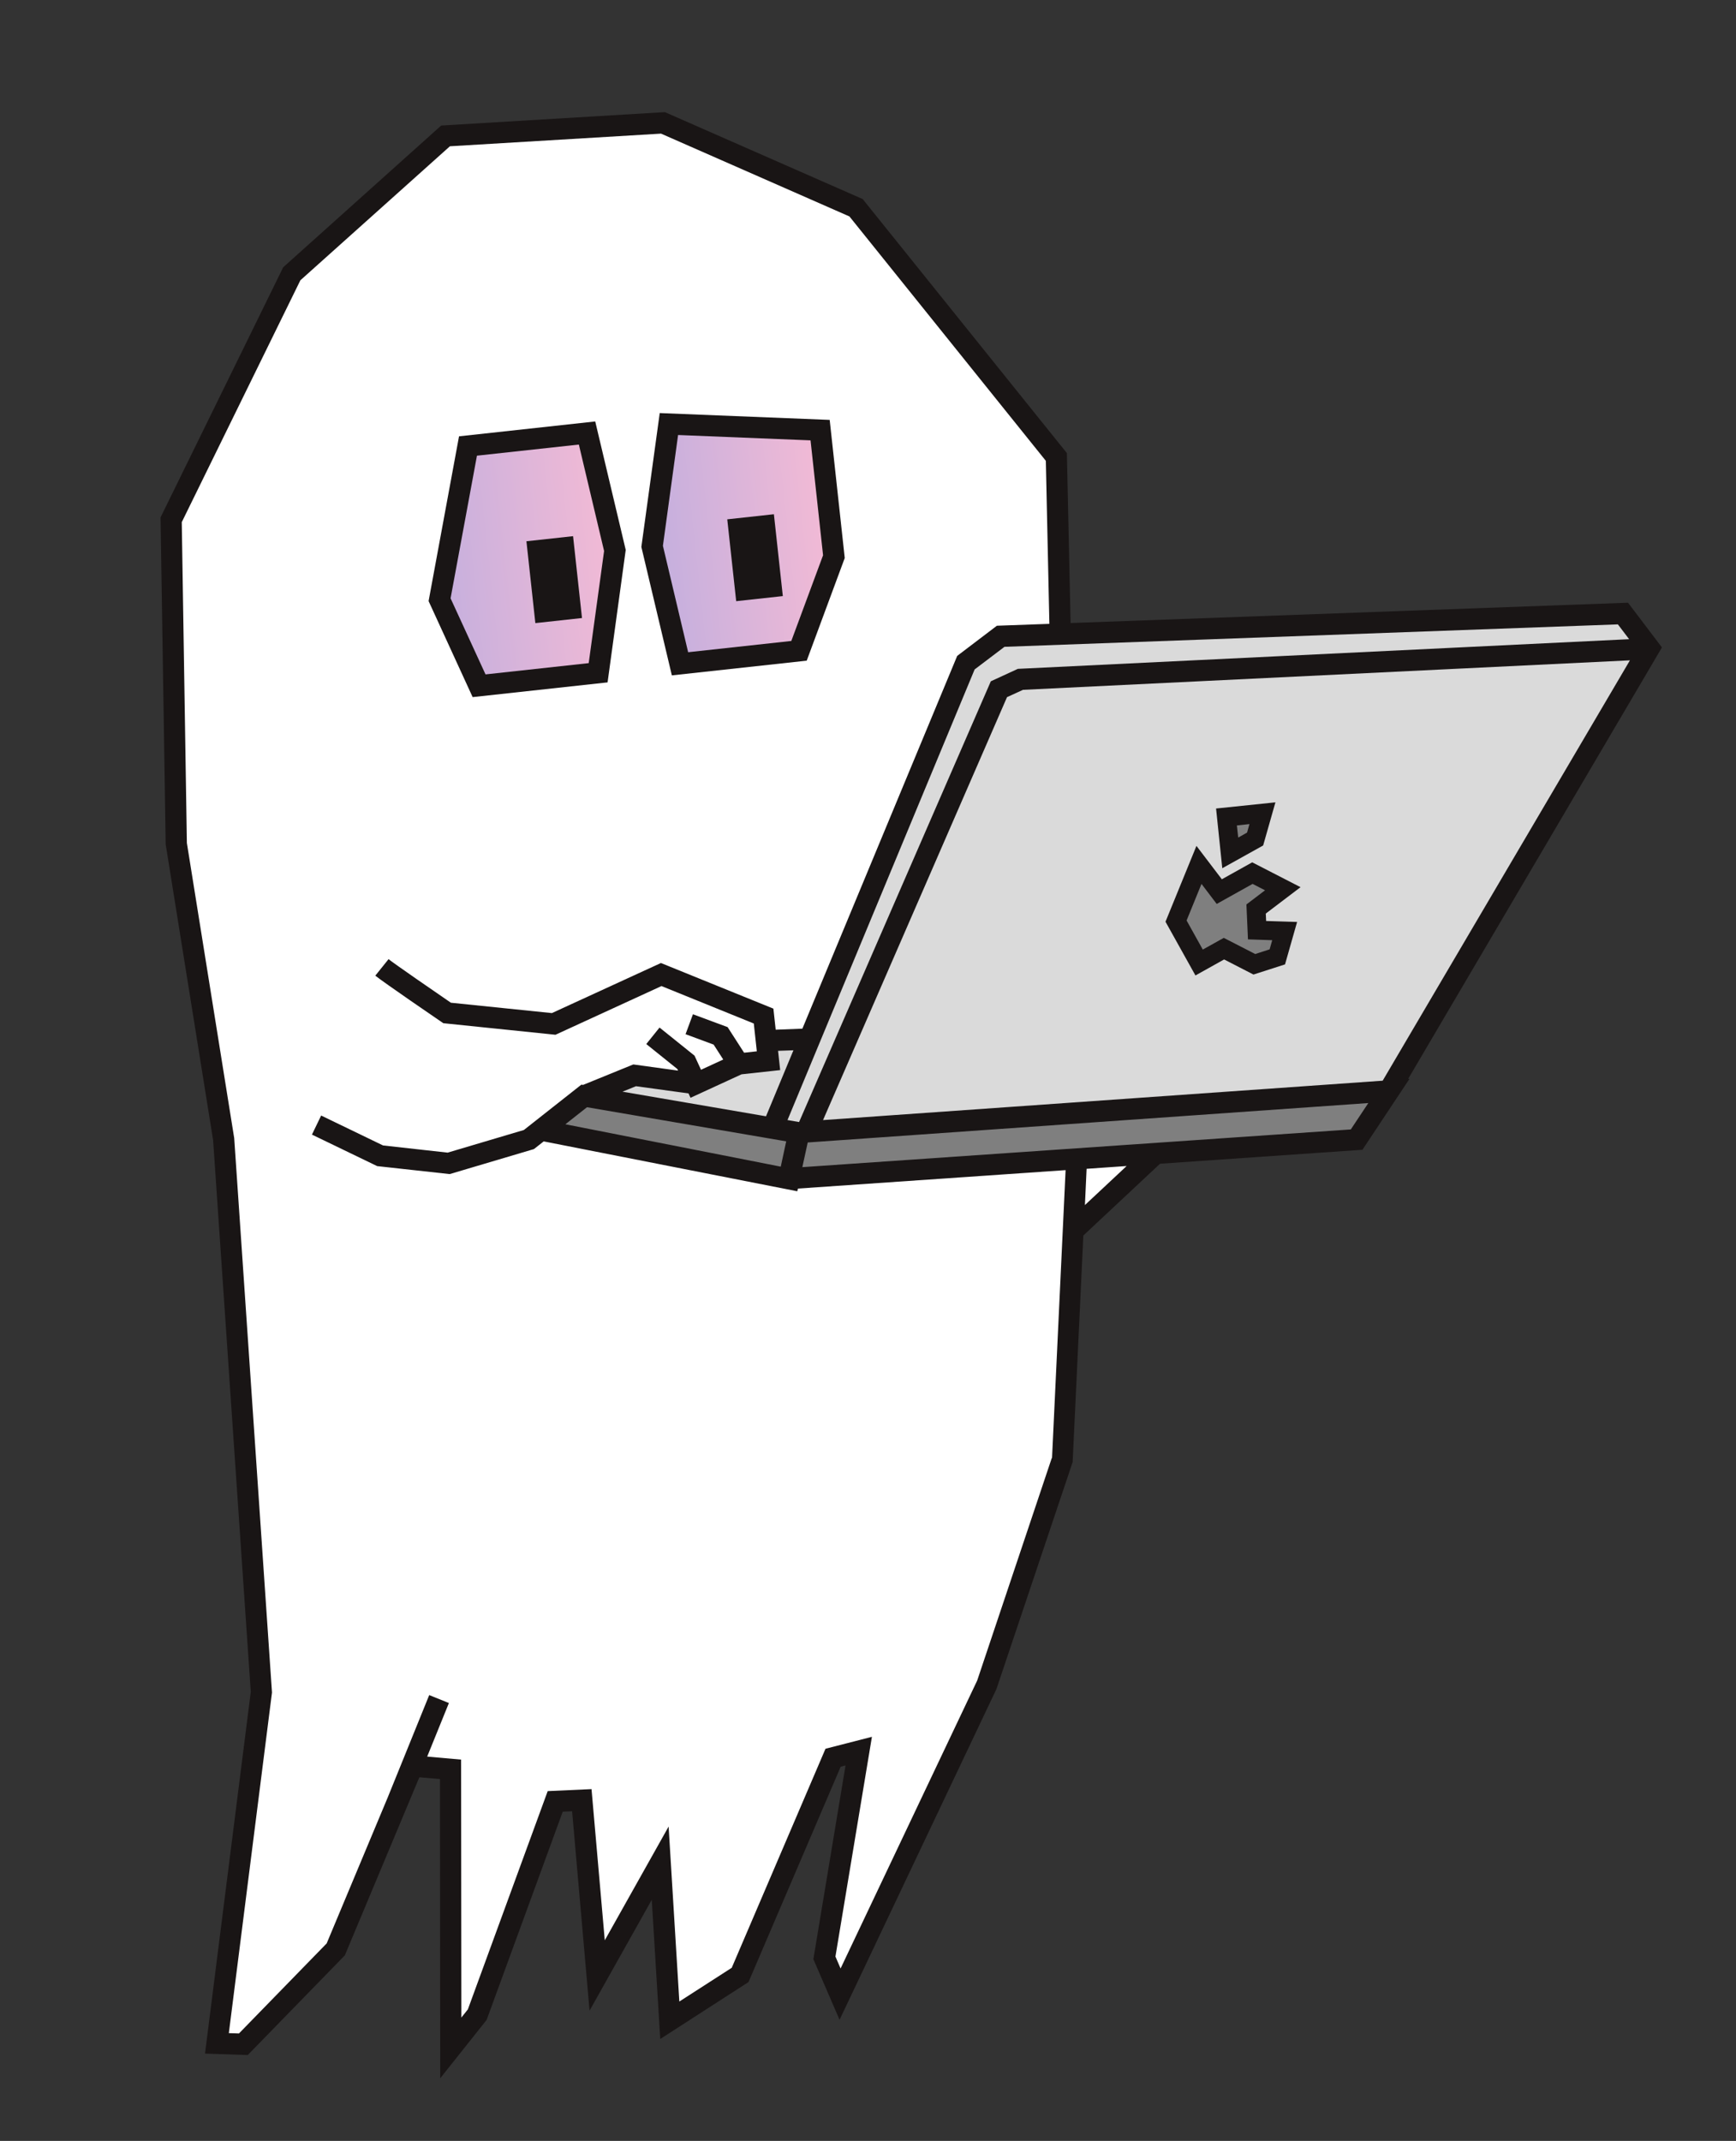
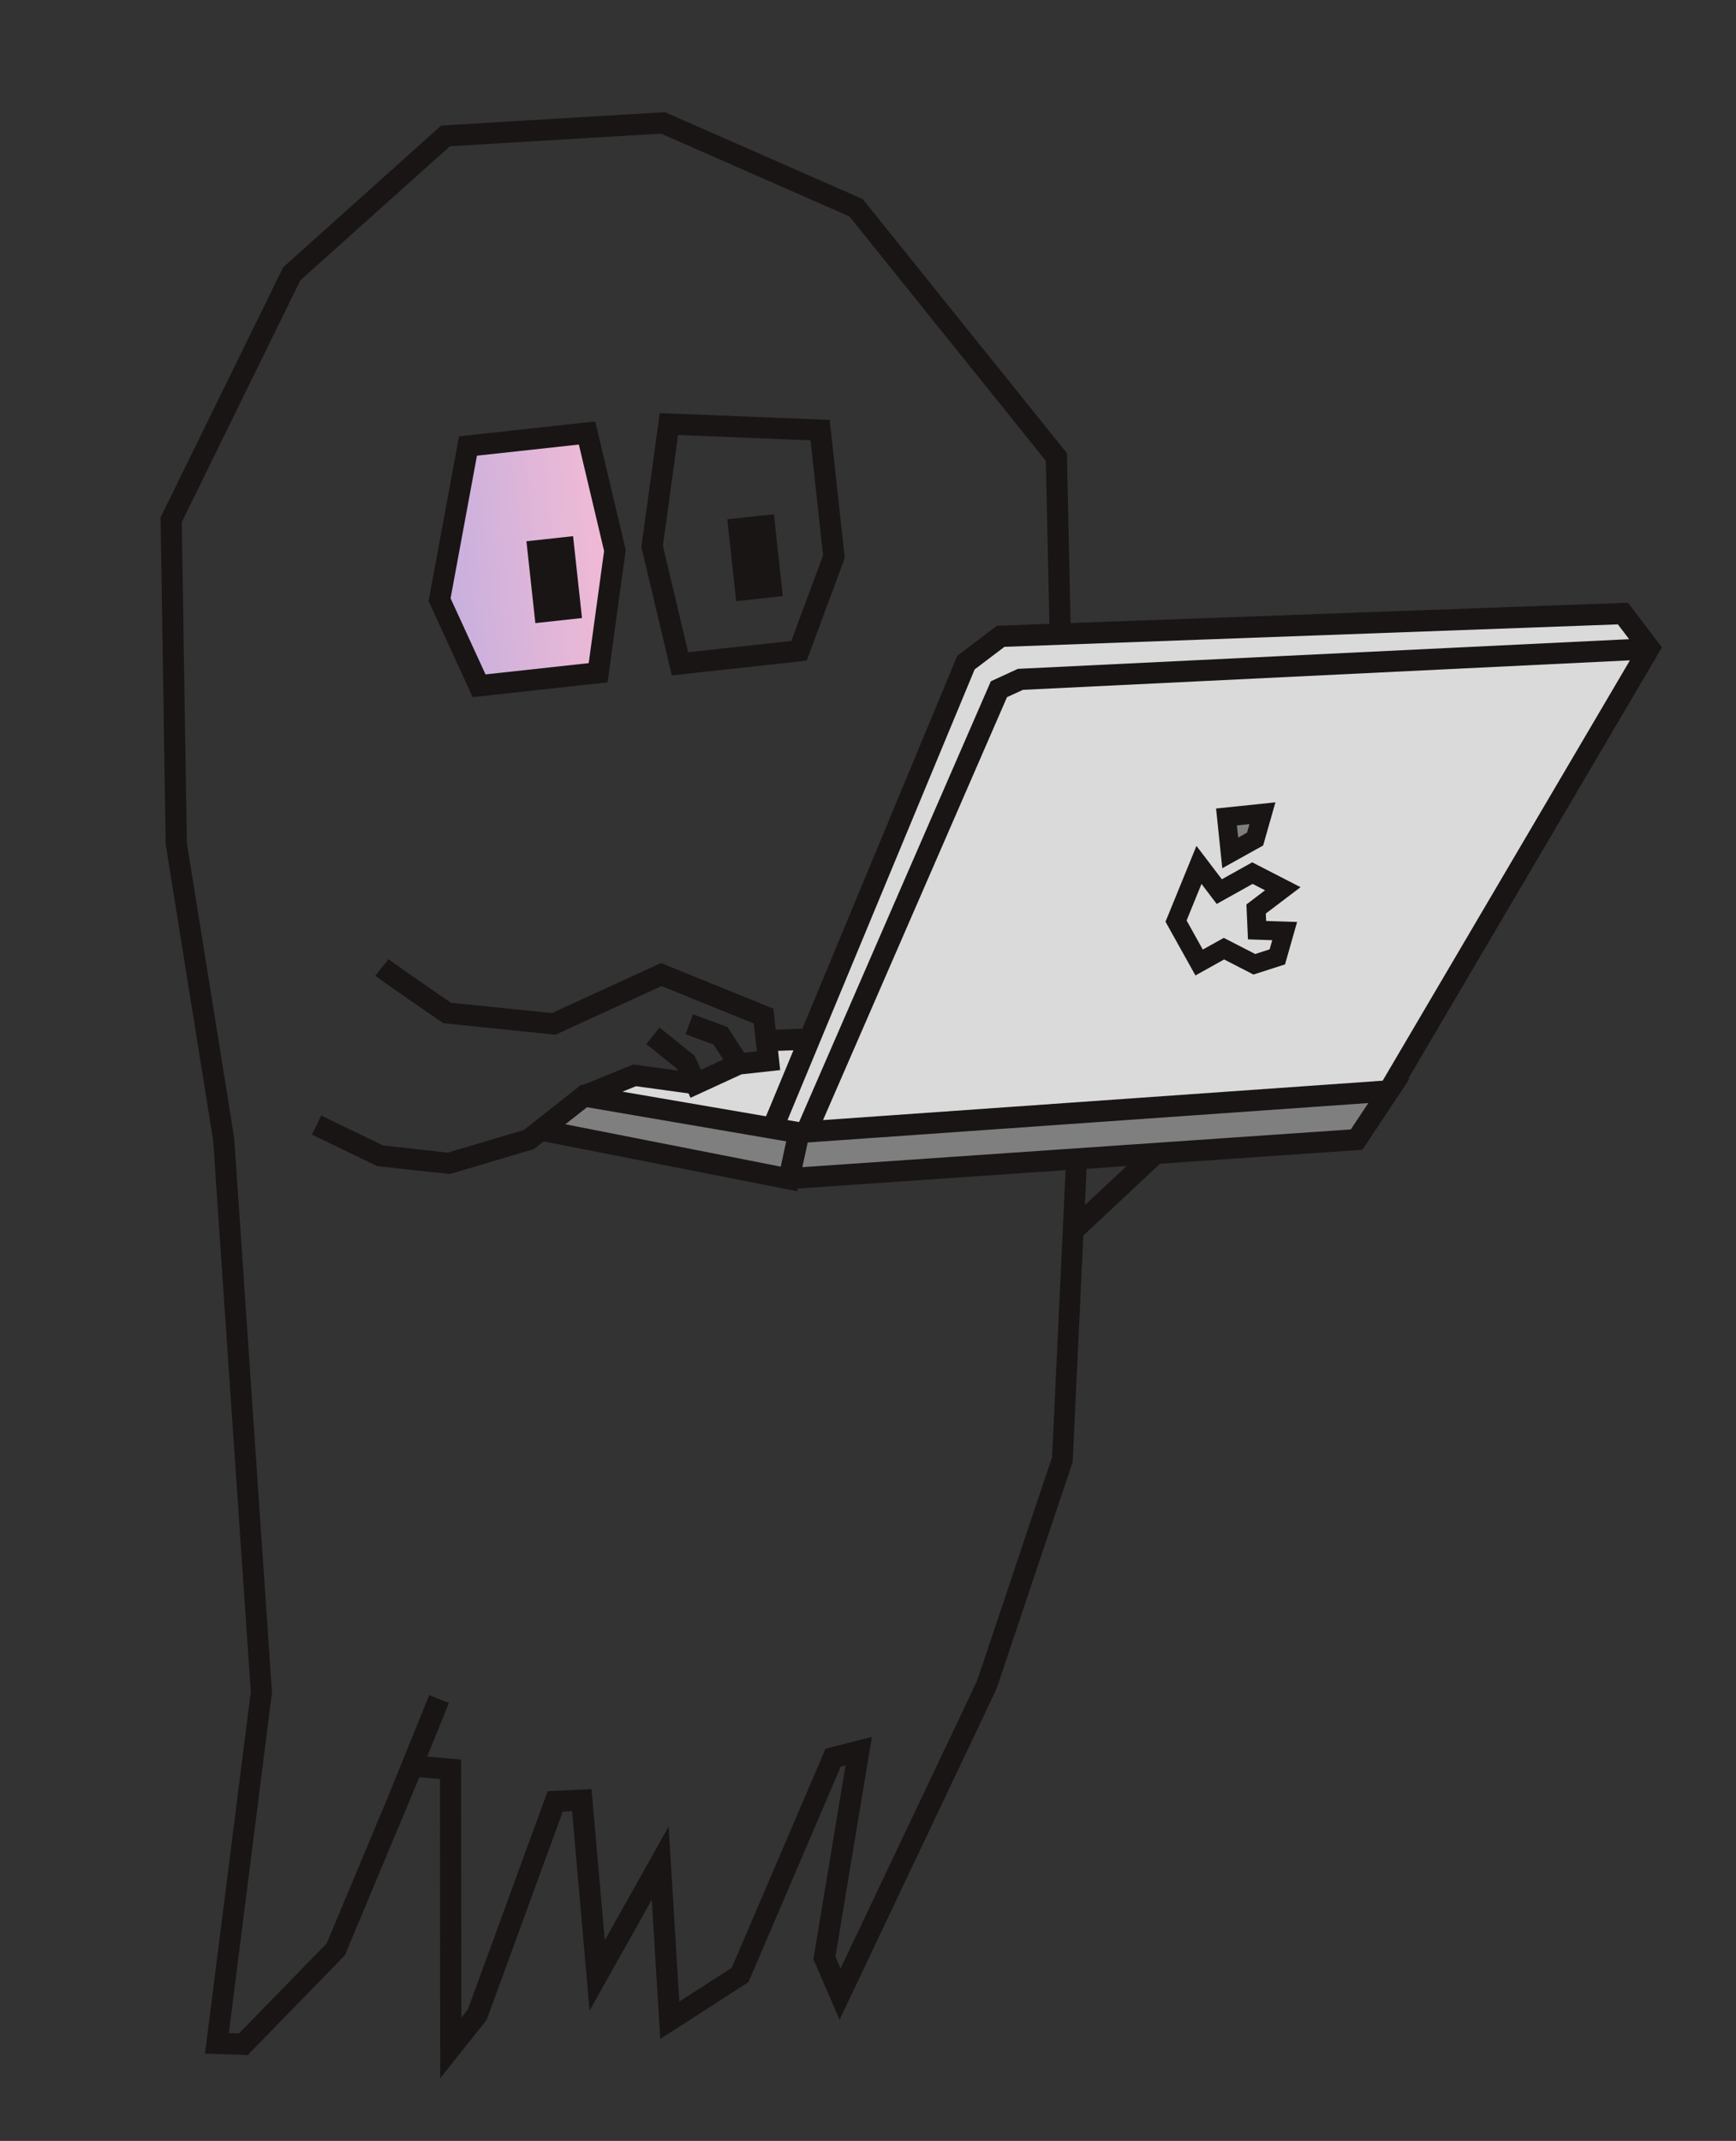
<svg xmlns="http://www.w3.org/2000/svg" fill="none" viewBox="0 0 232 286" height="286" width="232">
  <rect x="0" y="0" width="232" height="286" fill="#333333" stroke="none" />
  <g clip-path="url(#clip0_4386_617)">
-     <path fill="white" d="M141.132 83.692L141.511 59.508L113.857 27.317L88.431 16.471L59.543 18.154L38.645 37.293L23.882 69.323L24.038 113.909L30.04 151.581L35.053 227.042L29.884 271.867L33.01 273.045L44.705 260.191L55.134 235.917L60.213 236.368L61.135 272.481L64.678 268.071L74.781 240.815L78.649 239.387L79.481 265.45L88.012 251.442L89.856 268.342L99.363 263.281L111.346 234.814L114.22 233.494L110.081 260.1L112.612 264.854L131.701 226.93L142.235 195.23L143.735 162.877L151.923 154.942L105.977 157.942L72.973 150.478L79.498 145.742L84.36 144.206L92.421 144.332L103.14 141.151L102.814 138.169L107.893 138.621L129.528 87.976L135.167 84.343L141.132 83.692Z" />
-     <path fill="url(#paint0_linear_4386_617)" d="M109.158 58.009L110.893 73.915L107.224 86.386L91.318 88.122L87.703 73.427L89.836 56.093L109.158 58.009Z" />
    <path fill="url(#paint1_linear_4386_617)" d="M78.9 57.287L81.629 73.084L79.388 89.423L64.476 91.05L58.313 80.657L63.102 60.016L78.9 57.287Z" />
    <path fill="#7F7F7F" d="M72.973 150.476C75.178 152.248 105.977 157.941 105.977 157.941L107.206 150.765L103.799 150.151L79.498 145.741L72.973 150.476Z" />
    <path fill="#DADADA" d="M218.979 87.27L185.072 145.29L107.206 150.767L133.161 93.615L136.92 91.193L218.979 87.27Z" />
    <path fill="#7F7F7F" d="M181.747 151.689L105.978 157.943L107.207 150.767L185.072 145.29L181.747 151.689Z" />
    <path fill="#DADADA" d="M216.341 81.524L135.168 84.344L129.529 87.977L103.801 150.154L107.207 150.768L133.162 93.616L136.921 91.194L218.98 87.271L216.341 81.524Z" />
    <path fill="#DADADA" d="M79.499 145.744L103.801 150.154L107.894 138.622L103.404 138.217L102.815 138.171L103.141 141.153L99.084 142.32L92.423 144.334L84.361 144.208L79.499 145.744Z" />
-     <path fill="#7F7F7F" d="M170.768 119.097L167.748 122.394L168.159 124.593L171.322 124.449L170.5 127.335L168.025 128.712L163.496 126.389L160.055 127.489L157.036 123.513L160.456 115.122L163.487 119.107L167.461 116.078L170.768 119.097Z" />
    <path fill="#7F7F7F" d="M163.672 109.289L164.504 113.685L166.978 112.298L169.032 108.724L163.672 109.289Z" />
    <path fill="#191515" d="M222.116 86.507L217.569 80.515L143.074 83.23L142.579 60.53L115.287 26.59L88.852 14.978L58.96 16.771L37.849 35.702L21.456 69.117L22.143 112.76L22.154 112.859L28.482 152.326L33.514 226.015L27.398 274.333L33.112 274.524L46.085 261.209L56.043 237.419L58.796 237.661L58.831 277.633L65.032 269.835L75.205 242.017L76.457 241.961L78.789 268.596L87.102 253.787L88.235 272.383L100.03 264.779L112.352 236.003L112.998 235.842L108.7 261.721L112.199 269.819L133.169 225.624L143.29 195.489L143.35 195.301L144.778 165.048L155.028 155.46L182.076 153.595L188.374 144.106L188.185 144.127L222.095 86.499L222.116 86.507ZM184.781 144.367L109.99 149.63L134.578 93.13L136.714 92.153L217.825 88.212L184.781 144.367ZM217.708 85.388L136.026 89.35L132.415 91.012L106.79 149.889L105.242 149.625L130.251 89.427L134.237 86.407L216.215 83.409L217.718 85.387L217.708 85.388ZM92.273 146.654L99.103 143.515L104.262 142.952L103.981 140.377L106.036 140.304L102.371 149.123L83.191 145.834L84.992 145.104L92.018 146.068L92.283 146.653L92.273 146.654ZM78.448 147.911L105.069 152.47L104.342 155.849L75.558 150.188L78.448 147.911ZM140.558 194.781L130.592 224.497L112.336 262.964L111.649 261.369L116.524 232.017L110.32 233.609L97.79 262.871L90.787 267.377L89.354 244.005L80.822 259.2L79.051 239.003L73.195 239.269L62.525 268.428L61.658 269.519L61.62 235.06L57.09 234.659L59.991 227.502L57.361 226.441L51.812 240.123L43.657 259.613L31.933 271.645L30.581 271.602L36.333 226.22L36.348 226.088L31.3 152.059L31.293 151.999L24.974 112.612L24.292 69.753L40.141 37.444L60.127 19.54L88.341 17.851L113.519 28.915L139.765 61.561L140.239 83.338L133.225 83.59L127.921 87.619L107.23 137.417L103.664 137.555L103.357 134.741L88.327 128.646L73.756 135.335L60.257 133.951C57.963 132.381 52.763 128.794 51.926 128.13L50.155 130.336C51.291 131.248 58.64 136.28 58.954 136.487L59.247 136.687L74.233 138.231L88.401 131.726L100.737 136.727L101.142 140.445L99.442 140.631L97.238 137.21L92.605 135.492L91.618 138.155L95.371 139.546L96.654 141.538L93.685 142.909L92.816 141.022L88.141 137.267L86.369 139.472L90.515 142.802L90.62 143.022L84.635 142.196L77.922 144.93L77.696 144.894L70.008 150.954L59.826 153.976L51.191 153.017L42.919 149.021L41.688 151.569L50.406 155.778L60.099 156.843L71.353 153.503L72.659 152.475L106.551 159.139L106.633 158.778L142.407 156.314L140.595 194.757L140.558 194.781ZM144.989 160.991L145.214 156.138L150.565 155.765L144.988 160.981L144.989 160.991ZM180.512 150.879L107.226 155.917L107.943 152.62L182.863 147.353L180.522 150.878L180.512 150.879Z" />
    <path fill="#191515" d="M107.81 88.256L112.892 74.544L110.88 56.093L88.167 55.181L85.712 73.063L89.787 90.222L107.81 88.256ZM90.619 58.112L108.321 58.827L109.995 74.176L105.752 85.624L91.964 87.128L88.592 72.91L90.619 58.112Z" />
    <path fill="#191515" d="M81.197 91.158L83.622 73.46L79.547 56.301L61.345 58.287L57.278 80.298L63.164 93.125L81.187 91.159L81.197 91.158ZM63.75 60.871L77.359 59.387L80.731 73.605L78.674 88.586L64.885 90.091L60.215 79.927L63.74 60.873L63.75 60.871Z" />
    <path fill="#191515" d="M76.585 71.625L70.352 72.305L71.545 83.24L77.778 82.56L76.585 71.625Z" />
    <path fill="#191515" d="M103.424 68.695L97.191 69.375L98.384 80.31L104.617 79.63L103.424 68.695Z" />
    <path fill="#191515" d="M163.591 128.17L167.513 130.186L171.731 128.831L173.345 123.162L169.207 123.031L169.159 122.04L173.804 118.515L167.346 115.196L163.288 117.46L159.894 113.001L155.758 123.13L159.76 130.308L163.591 128.17ZM160.569 118.078L162.601 120.754L167.399 118.077L169.061 118.932L166.572 120.823L166.779 125.488L170.02 125.597L169.671 126.823L167.747 127.445L163.548 125.288L160.741 126.851L158.577 122.963L160.569 118.078Z" />
    <path fill="#191515" d="M170.444 107.183L162.516 108.007L163.346 115.984L168.809 112.944L170.445 107.193L170.444 107.183ZM166.65 111.228L165.475 111.889L165.298 110.269L166.978 110.086L166.659 111.217L166.65 111.228Z" />
  </g>
  <defs>
    <linearGradient gradientUnits="userSpaceOnUse" y2="69.939" x2="110.459" y1="72.433" x1="87.595" id="paint0_linear_4386_617">
      <stop stop-color="#C4AFDE" />
      <stop stop-color="#F2BAD5" offset="1" />
    </linearGradient>
    <linearGradient gradientUnits="userSpaceOnUse" y2="73.084" x2="81.629" y1="75.687" x1="57.77" id="paint1_linear_4386_617">
      <stop stop-color="#C4AFDE" />
      <stop stop-color="#F2BAD5" offset="1" />
    </linearGradient>
    <clipPath id="clip0_4386_617">
      <rect fill="white" height="286" width="232" />
    </clipPath>
  </defs>
</svg>